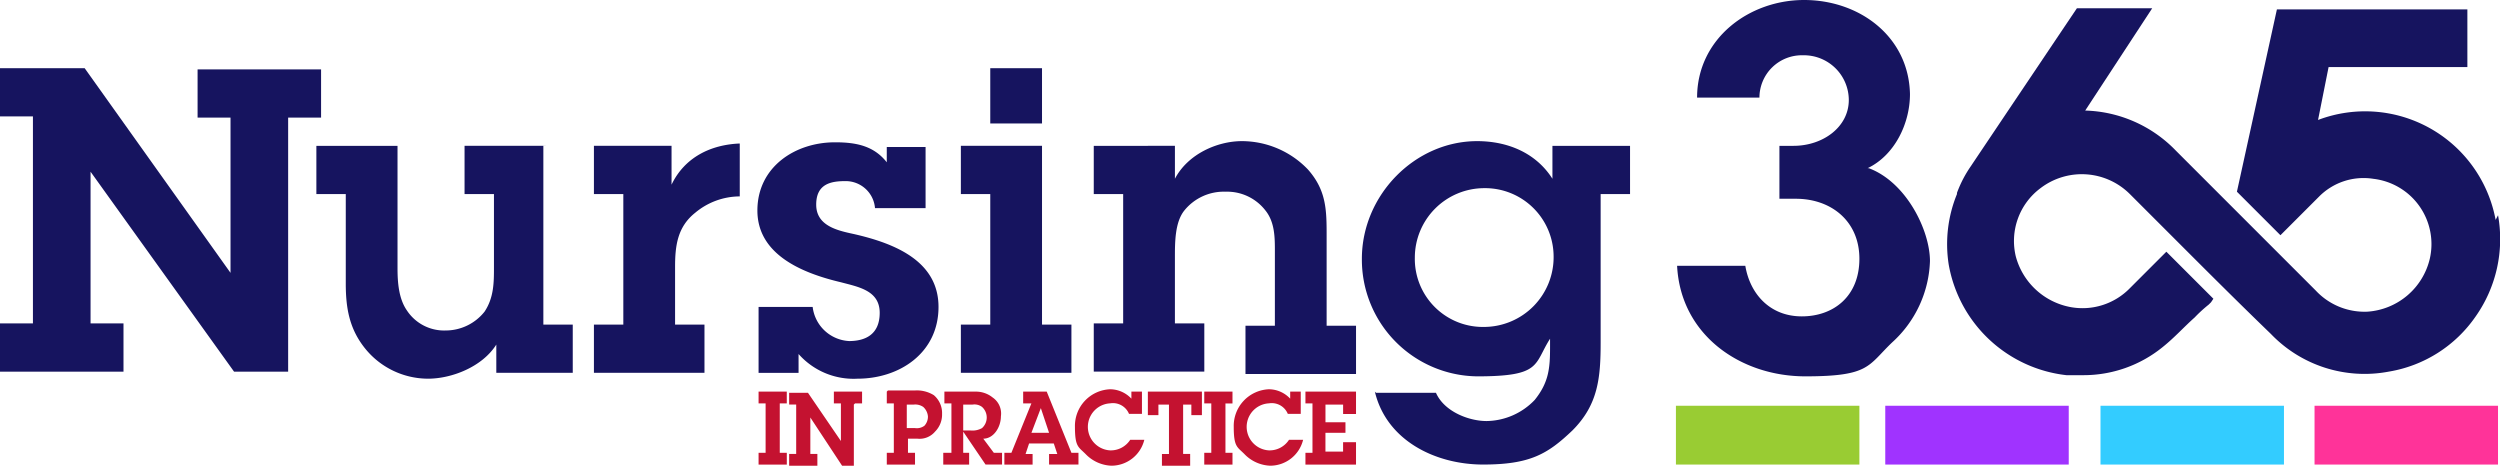
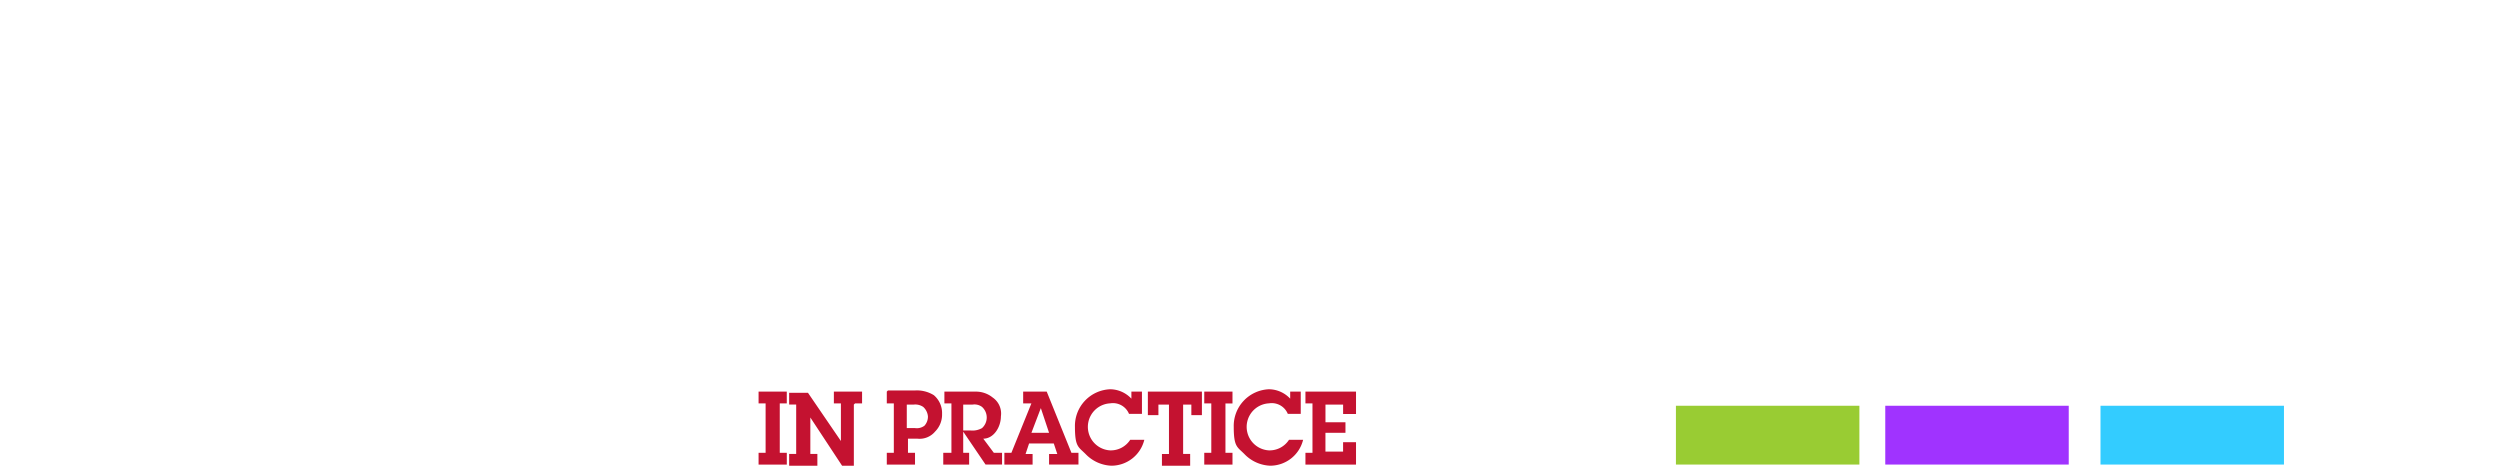
<svg xmlns="http://www.w3.org/2000/svg" id="NIP365-RGB" width="355.265" height="66.183" viewBox="0 0 355.265 66.183">
  <g id="Group_1039" data-name="Group 1039" transform="translate(0 9.693)">
-     <path id="Path_1162" data-name="Path 1162" d="M40.947,12.819h4.68V5.967H28.078v6.852h4.68V34.88L12.033,5.8H0v6.852H4.68V42.067H0v6.852H17.549V42.067h-4.68V20.507l20.39,28.412h7.688v-36.1Zm36.6,4.011H66.016v6.852h4.178V34.045c0,2.173,0,4.345-1.337,6.351a7.053,7.053,0,0,1-5.515,2.674,6.328,6.328,0,0,1-5.515-2.841c-1.17-1.671-1.337-4.011-1.337-6.017V16.831H44.958v6.852h4.178v12.7c0,3.51.5,6.518,2.841,9.359a11.505,11.505,0,0,0,8.858,4.178c3.343,0,7.688-1.671,9.693-4.847v4.011H81.392V42.234H77.214v-25.4h.334Zm17.883,0H84.4v6.852h4.178V42.234H84.4v6.852h15.71V42.234H95.932V34.045c0-3.008.334-5.682,2.841-7.688a9.932,9.932,0,0,1,6.351-2.34V16.5c-4.178.167-7.855,2.006-9.693,5.85V16.831h0Zm12.368,22.9v9.359h5.682V46.412a10.423,10.423,0,0,0,8.356,3.51c6.017,0,11.532-3.677,11.532-10.195s-6.184-9.025-12.033-10.362c-2.34-.5-5.348-1.17-5.348-4.178s2.173-3.343,4.178-3.343a4.176,4.176,0,0,1,4.178,3.844h7.187V17h-5.515V19.17c-1.838-2.34-4.345-2.841-7.354-2.841-5.682,0-11.031,3.51-11.031,9.693s6.184,8.858,11.866,10.195c2.507.669,5.515,1.17,5.515,4.345s-2.173,4.011-4.345,4.011a5.507,5.507,0,0,1-5.181-4.847H107.8Zm40.278-22.9H136.545v6.852h4.178V42.234h-4.178v6.852h15.71V42.234h-4.178v-25.4h0Zm0-11.031h-7.354v7.855h7.354V5.8Zm11.532,36.267H155.43v6.852h15.71V42.067h-4.178V32.708c0-2.173,0-5.014,1.337-6.685a7.207,7.207,0,0,1,5.85-2.674,6.889,6.889,0,0,1,5.682,2.674c1.337,1.671,1.337,3.844,1.337,5.85V42.4H176.99v6.852H192.7V42.4h-4.178V29.7c0-3.677,0-6.518-2.674-9.526a13.017,13.017,0,0,0-9.359-4.011c-3.51,0-7.688,1.838-9.526,5.348v-4.68H155.43v6.852h4.178V42.234h0Zm35.766,9.693c1.671,7.019,8.691,10.362,15.376,10.362s9.192-1.5,12.7-4.847c3.677-3.677,4.011-7.521,4.011-12.535V23.683h4.178V16.831H220.61v4.68c-2.34-3.677-6.351-5.348-10.7-5.348-8.858,0-16.379,7.688-16.379,16.713a16.585,16.585,0,0,0,16.379,16.713c9.192,0,8.022-1.671,10.362-5.348v1.17c0,3.008-.167,5.014-2.173,7.521a9.624,9.624,0,0,1-6.852,3.008c-2.507,0-6.017-1.337-7.187-4.011h-8.524Zm5.682-19.053a9.879,9.879,0,0,1,9.861-9.861,9.738,9.738,0,0,1,9.861,9.693,9.913,9.913,0,0,1-9.861,10.028,9.671,9.671,0,0,1-9.861-9.861Z" transform="translate(0 -5.8)" fill="#16145f" />
    <path id="Path_1163" data-name="Path 1163" d="M67.508,35.106h1V33.434H64.5v1.671h1v7.019h-1V43.8h4.011V42.125h-1V35.106Zm10.7,0h1V33.434H75.2v1.671h1v5.348L71.519,33.6H68.845v1.671h1v7.019h-1v1.671h4.011V42.292h-1V37.111l4.512,6.852h1.671V35.273h0Zm4.512-1.671v1.671h1v7.019h-1V43.8h4.011V42.125h-1V40.119h1.337a2.869,2.869,0,0,0,2.507-1,3.4,3.4,0,0,0,1-2.507,3.325,3.325,0,0,0-1.17-2.674,4.556,4.556,0,0,0-2.674-.669H82.884Zm2.841,5.014V35.273h1a2.01,2.01,0,0,1,1.337.334,2.063,2.063,0,0,1,.669,1.337,1.9,1.9,0,0,1-.5,1.337,1.8,1.8,0,0,1-1.337.334h-1.17Zm6.184,3.677h-1V43.8h3.677V42.125H93.58V39.117l3.175,4.68H99.1V42.125h-1.17l-1.5-2.006c1.5,0,2.507-1.671,2.507-3.175a2.76,2.76,0,0,0-1.17-2.674,3.777,3.777,0,0,0-2.507-.836H90.906v1.671h1v7.019h-.167ZM93.58,38.95V35.273h1.337a1.8,1.8,0,0,1,1.337.334,2.026,2.026,0,0,1,0,3.008,2.749,2.749,0,0,1-1.671.334h-1Zm12.2,4.847h4.178V42.125h-1l-3.51-8.691H102.1v1.671h1.17l-2.841,7.019h-1V43.8h4.011v-1.5h-1l.5-1.5h3.51l.5,1.5h-1.17v1.5h0Zm0-4.512h-2.507l1.337-3.51h0l1.17,3.51Zm13.2-2.507V33.434h-1.5v1a4.185,4.185,0,0,0-3.008-1.337,5.213,5.213,0,0,0-5.014,5.348c0,2.841.5,2.841,1.5,3.844a5.368,5.368,0,0,0,3.677,1.671,4.821,4.821,0,0,0,4.68-3.677h-2.006a3.284,3.284,0,0,1-2.841,1.5,3.347,3.347,0,0,1,0-6.685,2.466,2.466,0,0,1,2.674,1.5h1.838Zm5.515-1.5H126v1.5h1.5V33.434H119.82v3.343h1.5v-1.5h1.5v7.019h-1v1.671h4.011V42.292h-1V35.273H124.5Zm6.351-.167h1V33.434h-4.011v1.671h1v7.019h-1V43.8h4.011V42.125h-1V35.106Zm10.7,1.671V33.434h-1.5v1a4.185,4.185,0,0,0-3.008-1.337,5.213,5.213,0,0,0-5.014,5.348c0,2.841.5,2.841,1.5,3.844a5.368,5.368,0,0,0,3.677,1.671,4.821,4.821,0,0,0,4.68-3.677h-2.006a3.284,3.284,0,0,1-2.841,1.5,3.347,3.347,0,0,1,0-6.685,2.466,2.466,0,0,1,2.674,1.5h1.838Zm.669,7.019H149.4V40.621h-1.838v1.337h-2.507V39.284H147.9v-1.5h-2.841V35.273h2.507V36.61H149.4V33.434h-7.187v1.671h1v7.019h-1V43.8h0Z" transform="translate(43.298 12.526)" fill="#c41230" />
  </g>
  <g id="Group_1041" data-name="Group 1041" transform="translate(238.159)">
    <rect id="Rectangle_1918" data-name="Rectangle 1918" width="26.072" height="8.356" transform="translate(0 57.66)" fill="#9c3" />
    <rect id="Rectangle_1919" data-name="Rectangle 1919" width="26.072" height="8.356" transform="translate(29.749 57.66)" fill="#a033ff" />
    <rect id="Rectangle_1920" data-name="Rectangle 1920" width="26.072" height="8.356" transform="translate(60.334 57.66)" fill="#3cf" />
-     <rect id="Rectangle_1921" data-name="Rectangle 1921" width="26.072" height="8.356" transform="translate(90.751 57.66)" fill="#f39" />
    <g id="Group_1040" data-name="Group 1040" transform="translate(0.167)">
-       <path id="Path_1164" data-name="Path 1164" d="M243.5,30.783a18.858,18.858,0,0,0-25.236-14.206l1.5-7.521h19.721V.867H212.418l-5.682,25.905,6.184,6.184.5-.5.334-.334,1.5-1.5,3.175-3.175a8.9,8.9,0,0,1,7.688-2.507A9.336,9.336,0,0,1,234.145,36.3a9.791,9.791,0,0,1-8.858,7.521,9.478,9.478,0,0,1-7.354-3.008l-3.844-3.844L198.045,20.923a18.6,18.6,0,0,0-12.869-5.682L194.7.7h-10.7s-14.039,20.891-15.042,22.4a16.84,16.84,0,0,0-2.006,3.844v.167h0a18.757,18.757,0,0,0-1.17,10.028A19.158,19.158,0,0,0,182.5,52.844h2.34a17.817,17.817,0,0,0,11.365-4.011c1.671-1.337,3.008-2.841,4.513-4.178a20.028,20.028,0,0,1,2.006-1.838l.334-.334.334-.5L196.708,35.3l-1.671,1.671-3.51,3.51A9.4,9.4,0,0,1,183,43.151a9.929,9.929,0,0,1-7.688-7.187,9.359,9.359,0,0,1,3.51-9.693,9.673,9.673,0,0,1,12.7.836l6.351,6.351c4.512,4.512,9.025,9.025,13.7,13.537A18.444,18.444,0,0,0,228.3,52.343a18.7,18.7,0,0,0,12.368-7.855,19.1,19.1,0,0,0,3.175-14.373h0Z" transform="translate(-127.182 0.47)" fill="#16145f" />
-       <path id="Path_1165" data-name="Path 1165" d="M169.675,23.9c3.844-1.838,6.017-6.351,6.017-10.529C175.524,5.181,168.505,0,160.65,0s-15.209,5.515-15.209,13.872H154.3a6.028,6.028,0,0,1,6.184-6.017A6.38,6.38,0,0,1,167,14.206c0,3.844-3.677,6.518-7.855,6.518H157.14v7.521h2.34c5.014,0,9.025,3.175,9.025,8.524s-3.677,8.189-8.189,8.189-7.354-3.175-8.022-7.187H142.6c.5,9.861,9.025,15.71,18.217,15.71s8.858-1.5,12.368-4.847A16.288,16.288,0,0,0,178.533,37.1c0-4.345-3.343-11.2-8.691-13.2h-.167Z" transform="translate(-142.6)" fill="#16145f" />
-     </g>
+       </g>
  </g>
</svg>